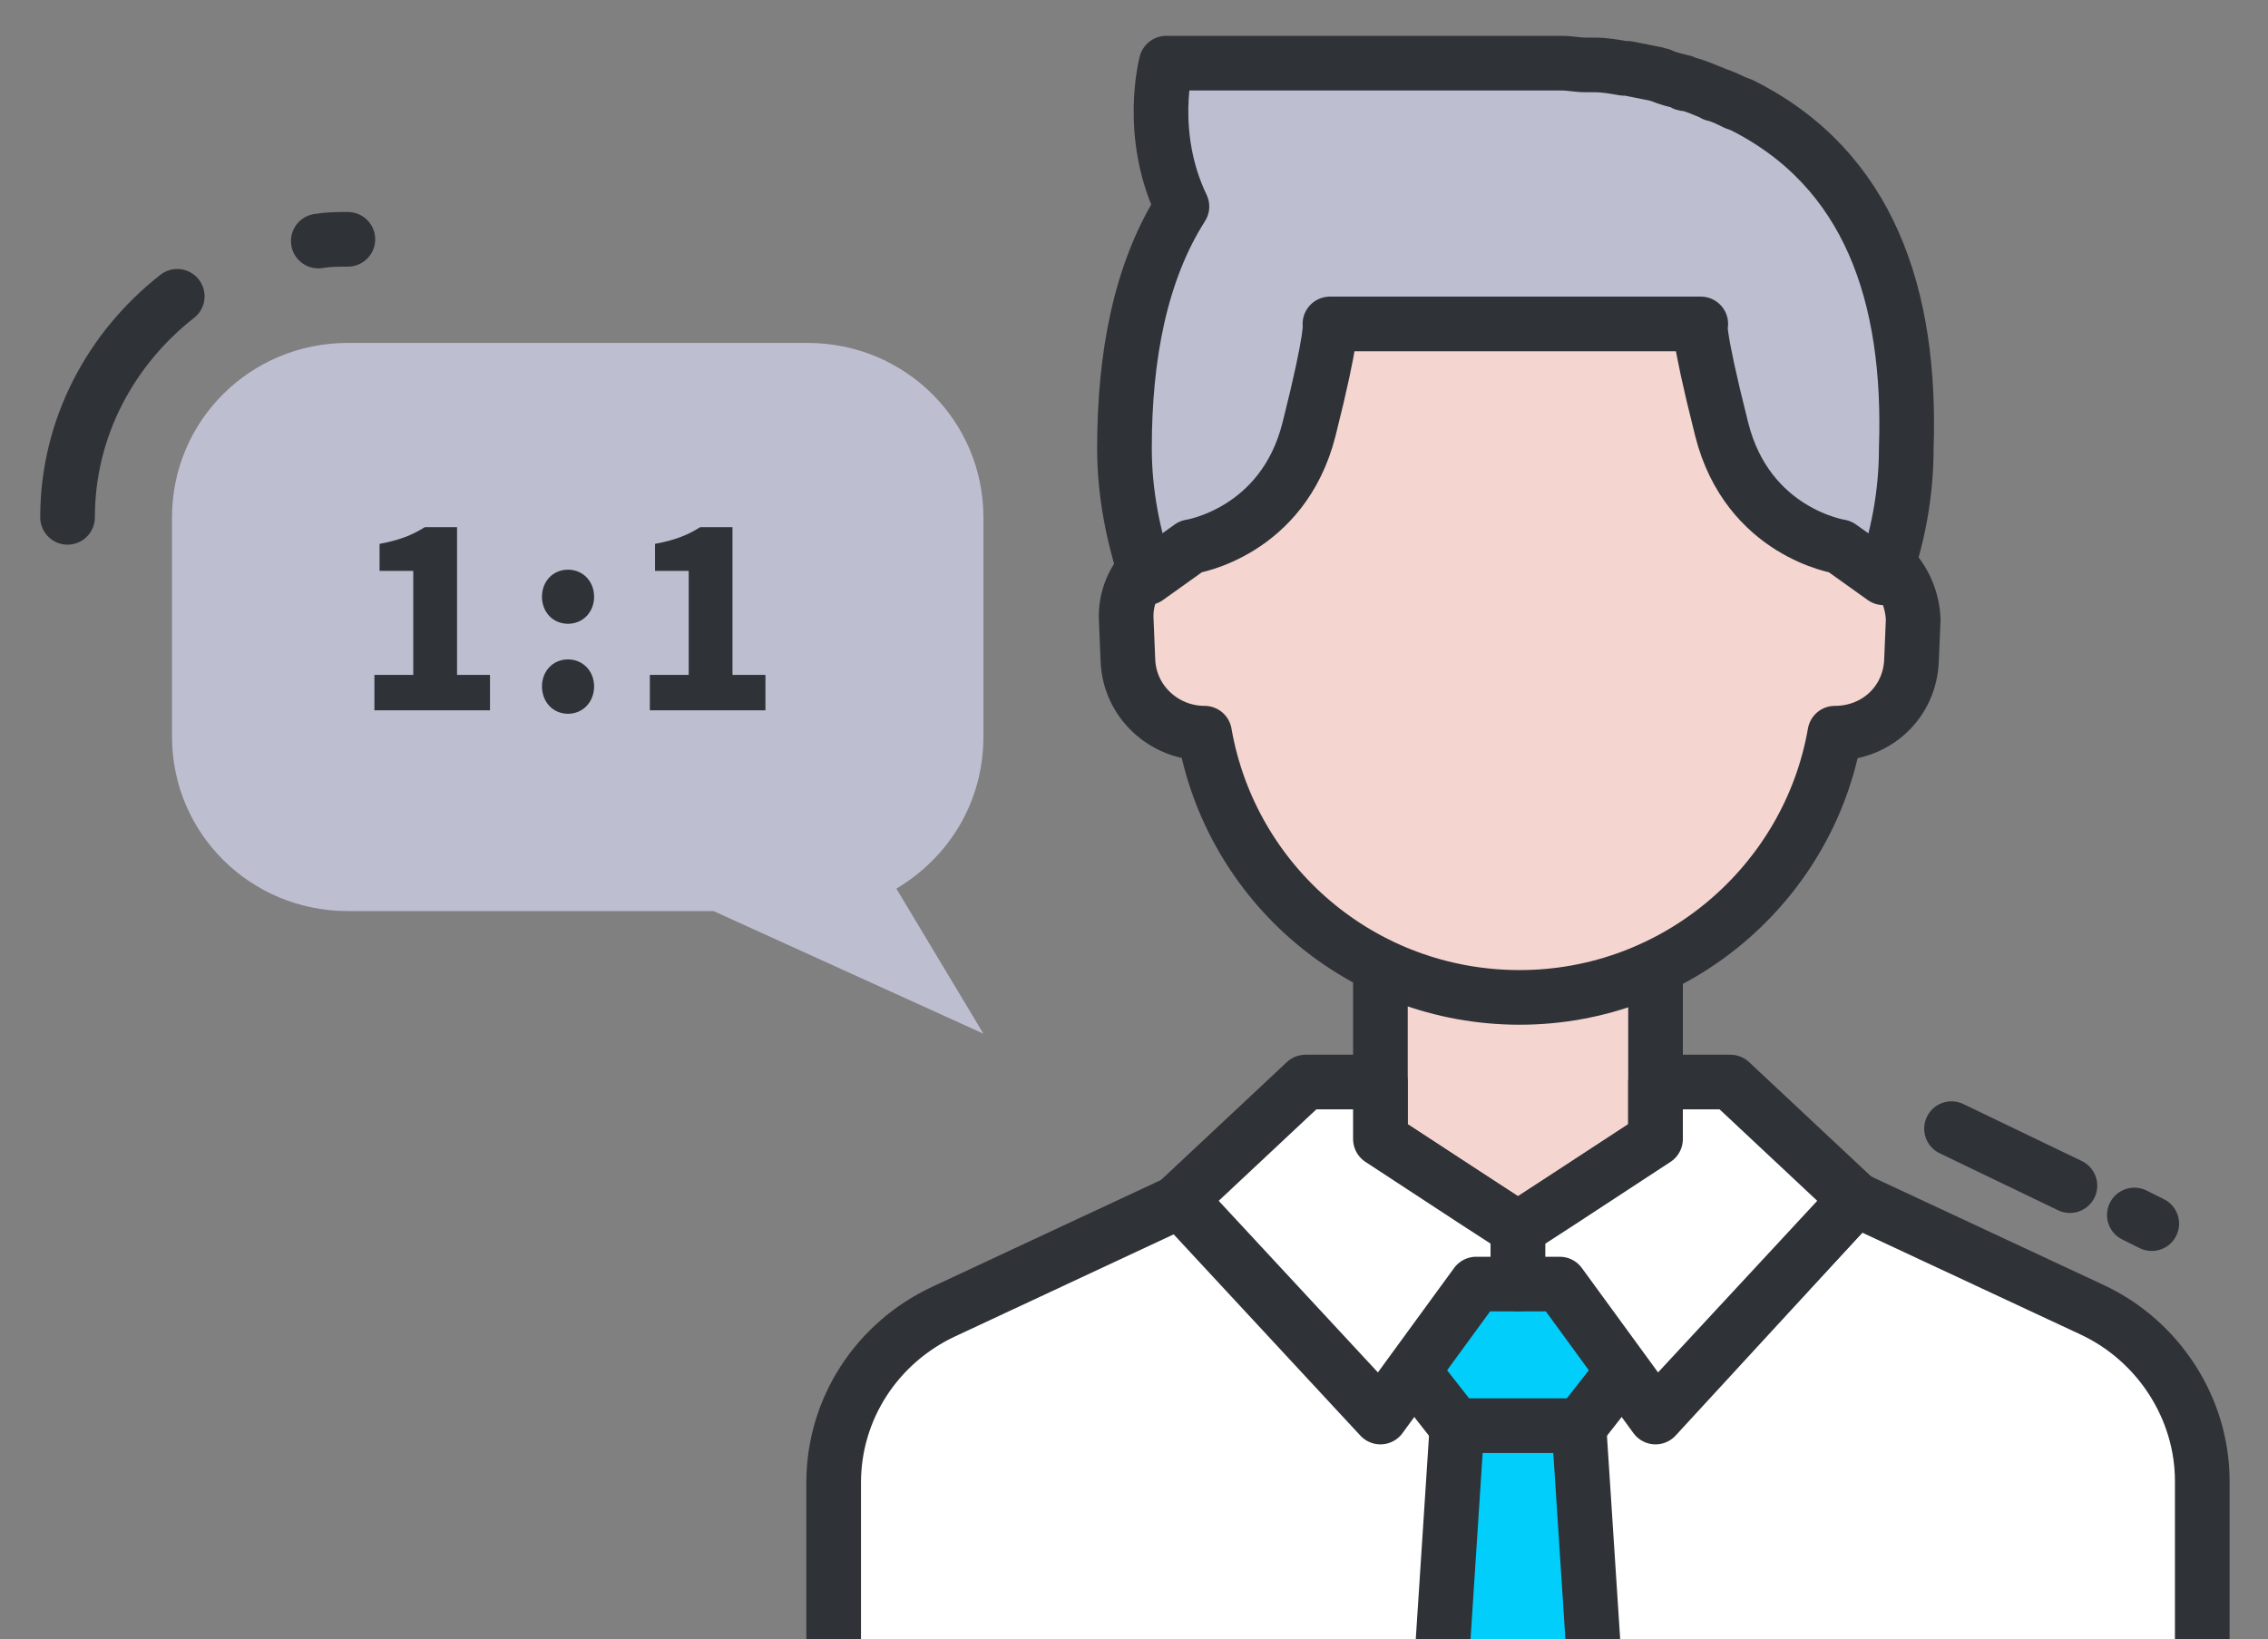
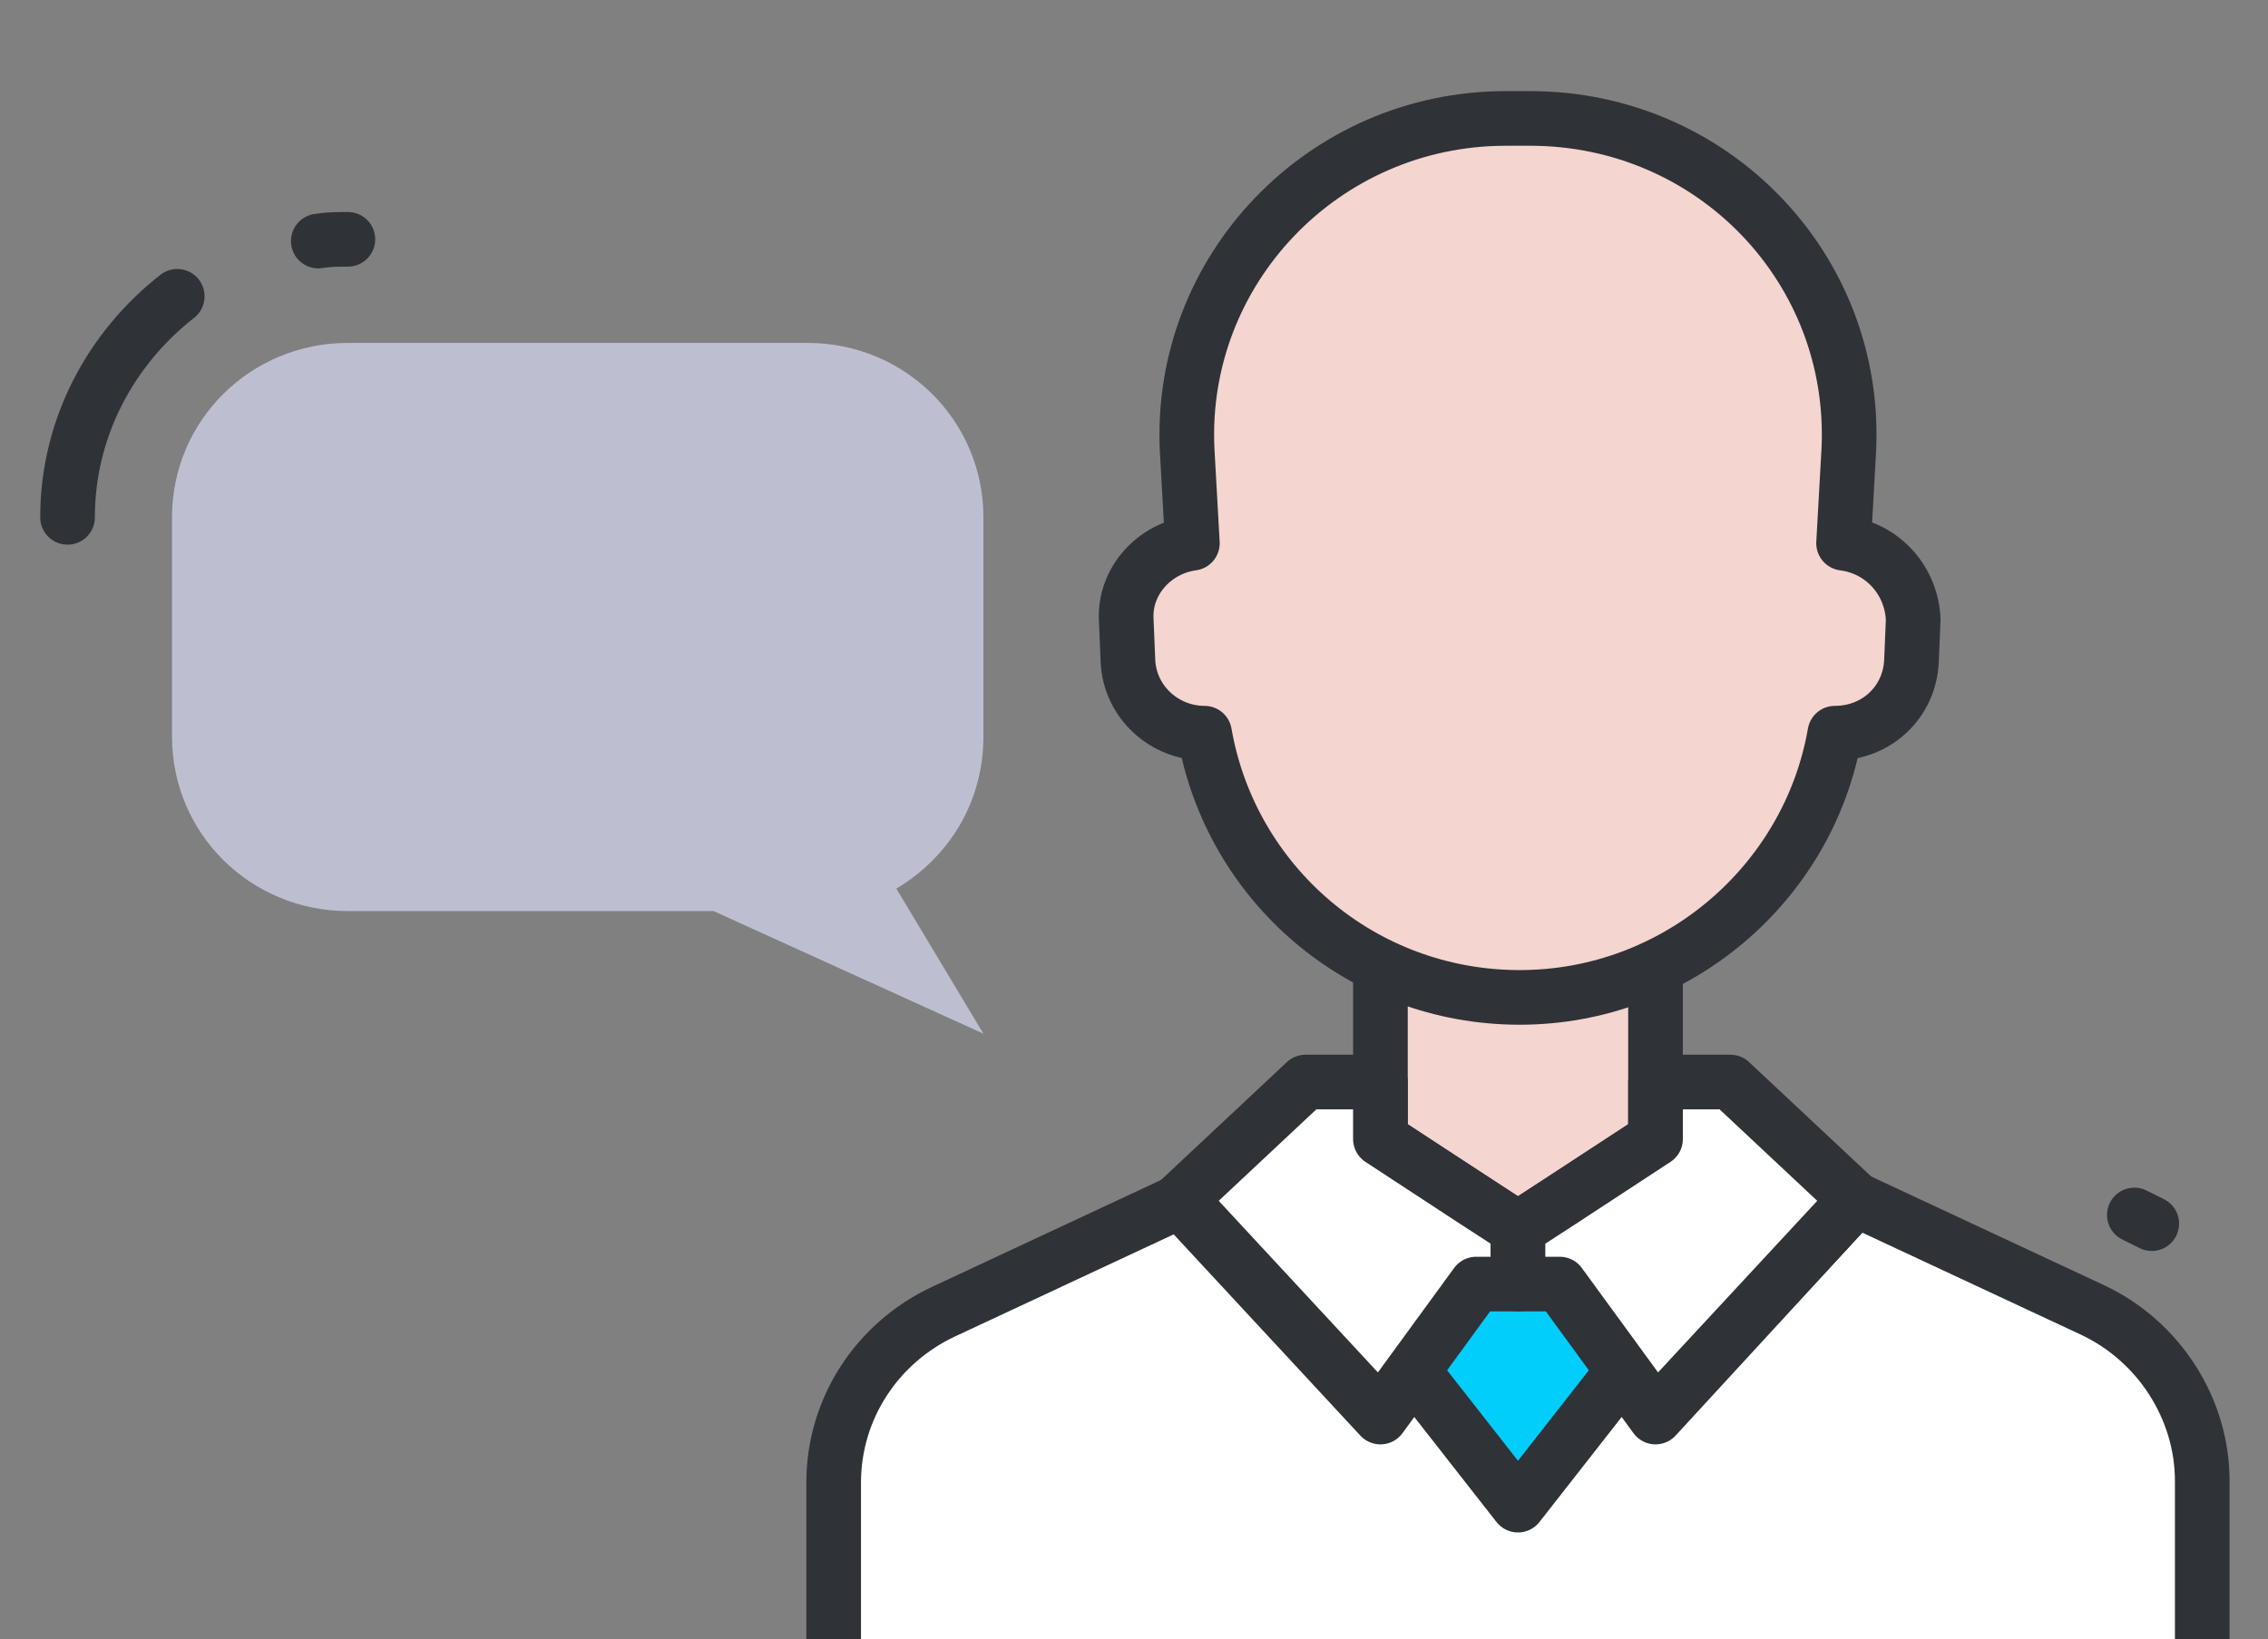
<svg xmlns="http://www.w3.org/2000/svg" width="83" height="60" viewBox="0 0 83 60" fill="none">
  <rect x="0" y="0" width="83" height="60" fill="#808080" stroke="none" />
  <g clip-path="url(#clip0_101_124)">
    <path d="M30.509 69.82V54.27C30.509 51.552 32.102 49.15 34.524 48.013L43.19 43.967L50.518 51.868L54.022 47.065H57.081L60.586 51.868L67.914 43.904L76.58 47.949C79.001 49.087 80.594 51.552 80.594 54.207V69.757" fill="white" />
    <path d="M30.509 69.82V54.27C30.509 51.552 32.102 49.15 34.524 48.013L43.19 43.967L50.518 51.868L54.022 47.065H57.081L60.586 51.868L67.914 43.904L76.58 47.949C79.001 49.087 80.594 51.552 80.594 54.207V69.757" stroke="#2F3237" stroke-width="2" stroke-miterlimit="10" stroke-linecap="round" stroke-linejoin="round" />
    <path d="M60.586 41.692L55.552 44.979L50.518 41.692V33.475H60.586V41.692Z" fill="#F4D5CF" stroke="#2F3237" stroke-width="2" stroke-miterlimit="10" stroke-linecap="round" stroke-linejoin="round" />
    <path d="M67.468 19.884L67.659 16.471C67.977 9.834 62.689 4.335 55.998 4.335H55.106C48.415 4.335 43.126 9.897 43.445 16.471L43.636 19.884C42.234 20.074 41.151 21.275 41.215 22.666L41.278 24.183C41.342 25.7 42.616 26.837 44.082 26.837C45.038 32.337 49.817 36.508 55.615 36.508C61.35 36.508 66.193 32.337 67.149 26.837C68.678 26.837 69.889 25.7 69.953 24.183L70.016 22.666C69.953 21.275 68.933 20.074 67.468 19.884Z" fill="#F4D5CF" stroke="#2F3237" stroke-width="2" stroke-miterlimit="10" stroke-linecap="round" stroke-linejoin="round" />
-     <path d="M63.708 3.83C63.644 3.83 63.581 3.766 63.517 3.766C63.262 3.64 63.007 3.513 62.752 3.45C62.688 3.45 62.688 3.387 62.625 3.387C62.306 3.261 62.051 3.134 61.733 3.071C61.669 3.071 61.605 3.071 61.605 3.008C61.35 2.945 61.032 2.881 60.777 2.755C60.713 2.755 60.586 2.692 60.522 2.692C60.203 2.629 59.885 2.565 59.566 2.502C59.502 2.502 59.502 2.502 59.439 2.502C59.056 2.439 58.738 2.376 58.355 2.376C58.228 2.376 58.164 2.376 58.037 2.376C57.718 2.376 57.463 2.312 57.145 2.312C57.017 2.312 56.89 2.312 56.826 2.312C56.444 2.312 55.998 2.312 55.552 2.312H42.68C42.68 2.312 41.979 4.904 43.254 7.559C41.724 9.961 41.151 13.058 41.151 16.408C41.151 18.052 41.469 19.632 41.979 21.149L43.572 20.011C43.572 20.011 46.949 19.505 47.905 15.713C48.797 12.173 48.67 11.857 48.67 11.857H50.836H60.076H62.242C62.242 11.857 62.051 11.92 63.007 15.713C63.963 19.505 67.34 20.011 67.34 20.011L68.933 21.149C69.443 19.695 69.762 18.115 69.762 16.408C69.953 10.846 68.423 6.168 63.708 3.83Z" fill="#BDBFD1" stroke="#2F3237" stroke-width="2" stroke-miterlimit="10" stroke-linecap="round" stroke-linejoin="round" />
    <path d="M54.277 44.978H56.826L59.757 49.719L55.552 55.092L51.346 49.719L54.277 44.978Z" fill="#01CEFB" stroke="#2F3237" stroke-width="2" stroke-miterlimit="10" stroke-linecap="round" stroke-linejoin="round" />
-     <path d="M58.929 69.82H52.175L53.322 52.184H57.782L58.929 69.82Z" fill="#01CEFB" stroke="#2F3237" stroke-width="2" stroke-miterlimit="10" stroke-linecap="round" stroke-linejoin="round" />
    <path d="M55.552 44.979V47.001H54.023L50.518 51.805L43.19 43.904L47.778 39.606H50.518V41.692L53.895 43.904L55.552 44.979Z" fill="white" stroke="#2F3237" stroke-width="2" stroke-miterlimit="10" stroke-linecap="round" stroke-linejoin="round" />
    <path d="M67.914 43.904L60.586 51.805L57.081 47.001H55.552V44.979L57.209 43.904L60.586 41.692V39.606H63.326L67.914 43.904Z" fill="white" stroke="#2F3237" stroke-width="2" stroke-miterlimit="10" stroke-linecap="round" stroke-linejoin="round" />
    <path d="M11.648 8.823C12.03 8.76 12.349 8.76 12.731 8.76" stroke="#2F3237" stroke-width="2" stroke-miterlimit="10" stroke-linecap="round" stroke-linejoin="round" />
    <path d="M2.472 18.936C2.472 15.649 4.065 12.742 6.487 10.846" stroke="#2F3237" stroke-width="2" stroke-miterlimit="10" stroke-linecap="round" stroke-linejoin="round" />
    <path d="M35.989 26.964V18.936C35.989 15.397 33.122 12.552 29.554 12.552H12.731C9.163 12.552 6.295 15.397 6.295 18.936V26.964C6.295 30.504 9.163 33.348 12.731 33.348H26.113L35.989 37.836L32.803 32.526C34.715 31.389 35.989 29.366 35.989 26.964Z" fill="#BDBFD1" />
    <path d="M78.109 44.472L78.746 44.789" stroke="#2F3237" stroke-width="2" stroke-miterlimit="10" stroke-linecap="round" stroke-linejoin="round" />
-     <path d="M71.418 41.312L75.751 43.398" stroke="#2F3237" stroke-width="2" stroke-miterlimit="10" stroke-linecap="round" stroke-linejoin="round" />
-     <path d="M13.702 26V24.704H15.124V20.897H13.891V19.907C14.611 19.772 15.079 19.592 15.547 19.295H16.726V24.704H17.932V26H13.702ZM20.788 22.832C20.23 22.832 19.834 22.4 19.834 21.842C19.834 21.284 20.23 20.852 20.788 20.852C21.337 20.852 21.742 21.284 21.742 21.842C21.742 22.4 21.337 22.832 20.788 22.832ZM20.788 26.126C20.23 26.126 19.834 25.685 19.834 25.127C19.834 24.569 20.23 24.137 20.788 24.137C21.337 24.137 21.742 24.569 21.742 25.127C21.742 25.685 21.337 26.126 20.788 26.126ZM23.782 26V24.704H25.204V20.897H23.971V19.907C24.691 19.772 25.159 19.592 25.627 19.295H26.806V24.704H28.012V26H23.782Z" fill="#2F3237" />
  </g>
  <defs>
    <clipPath id="clip0_101_124">
      <rect width="83" height="60" fill="white" />
    </clipPath>
  </defs>
</svg>